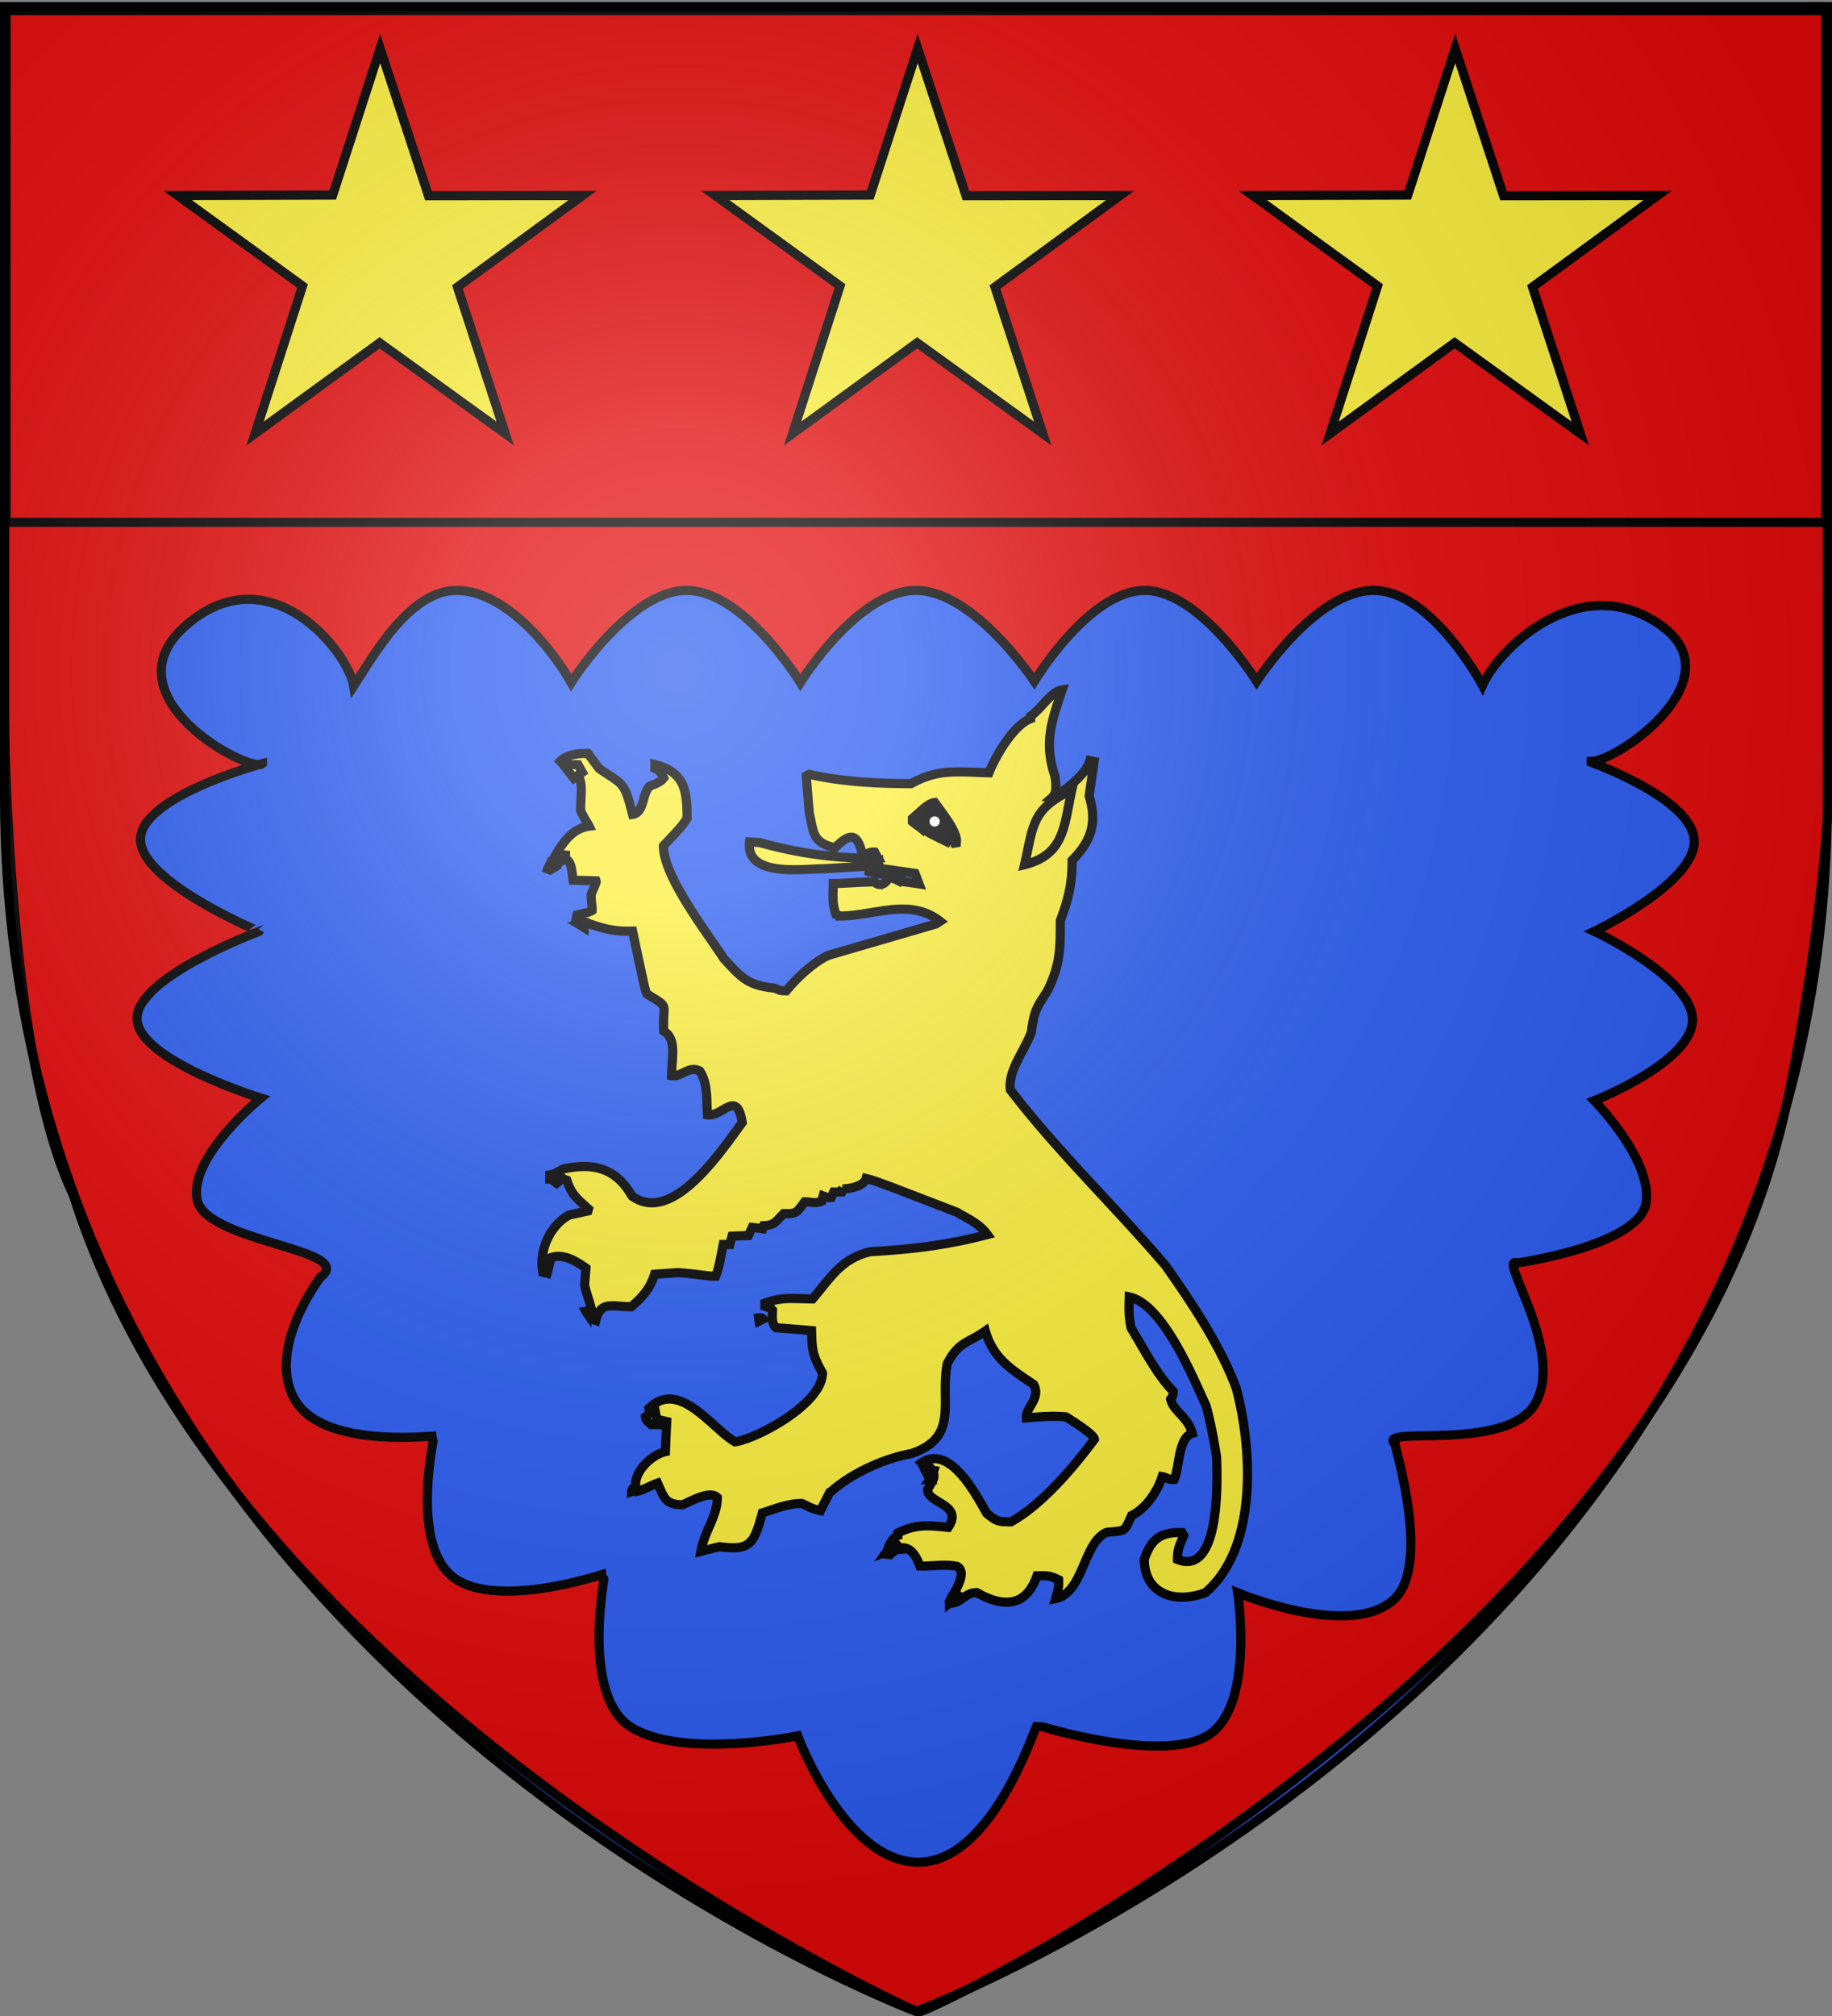
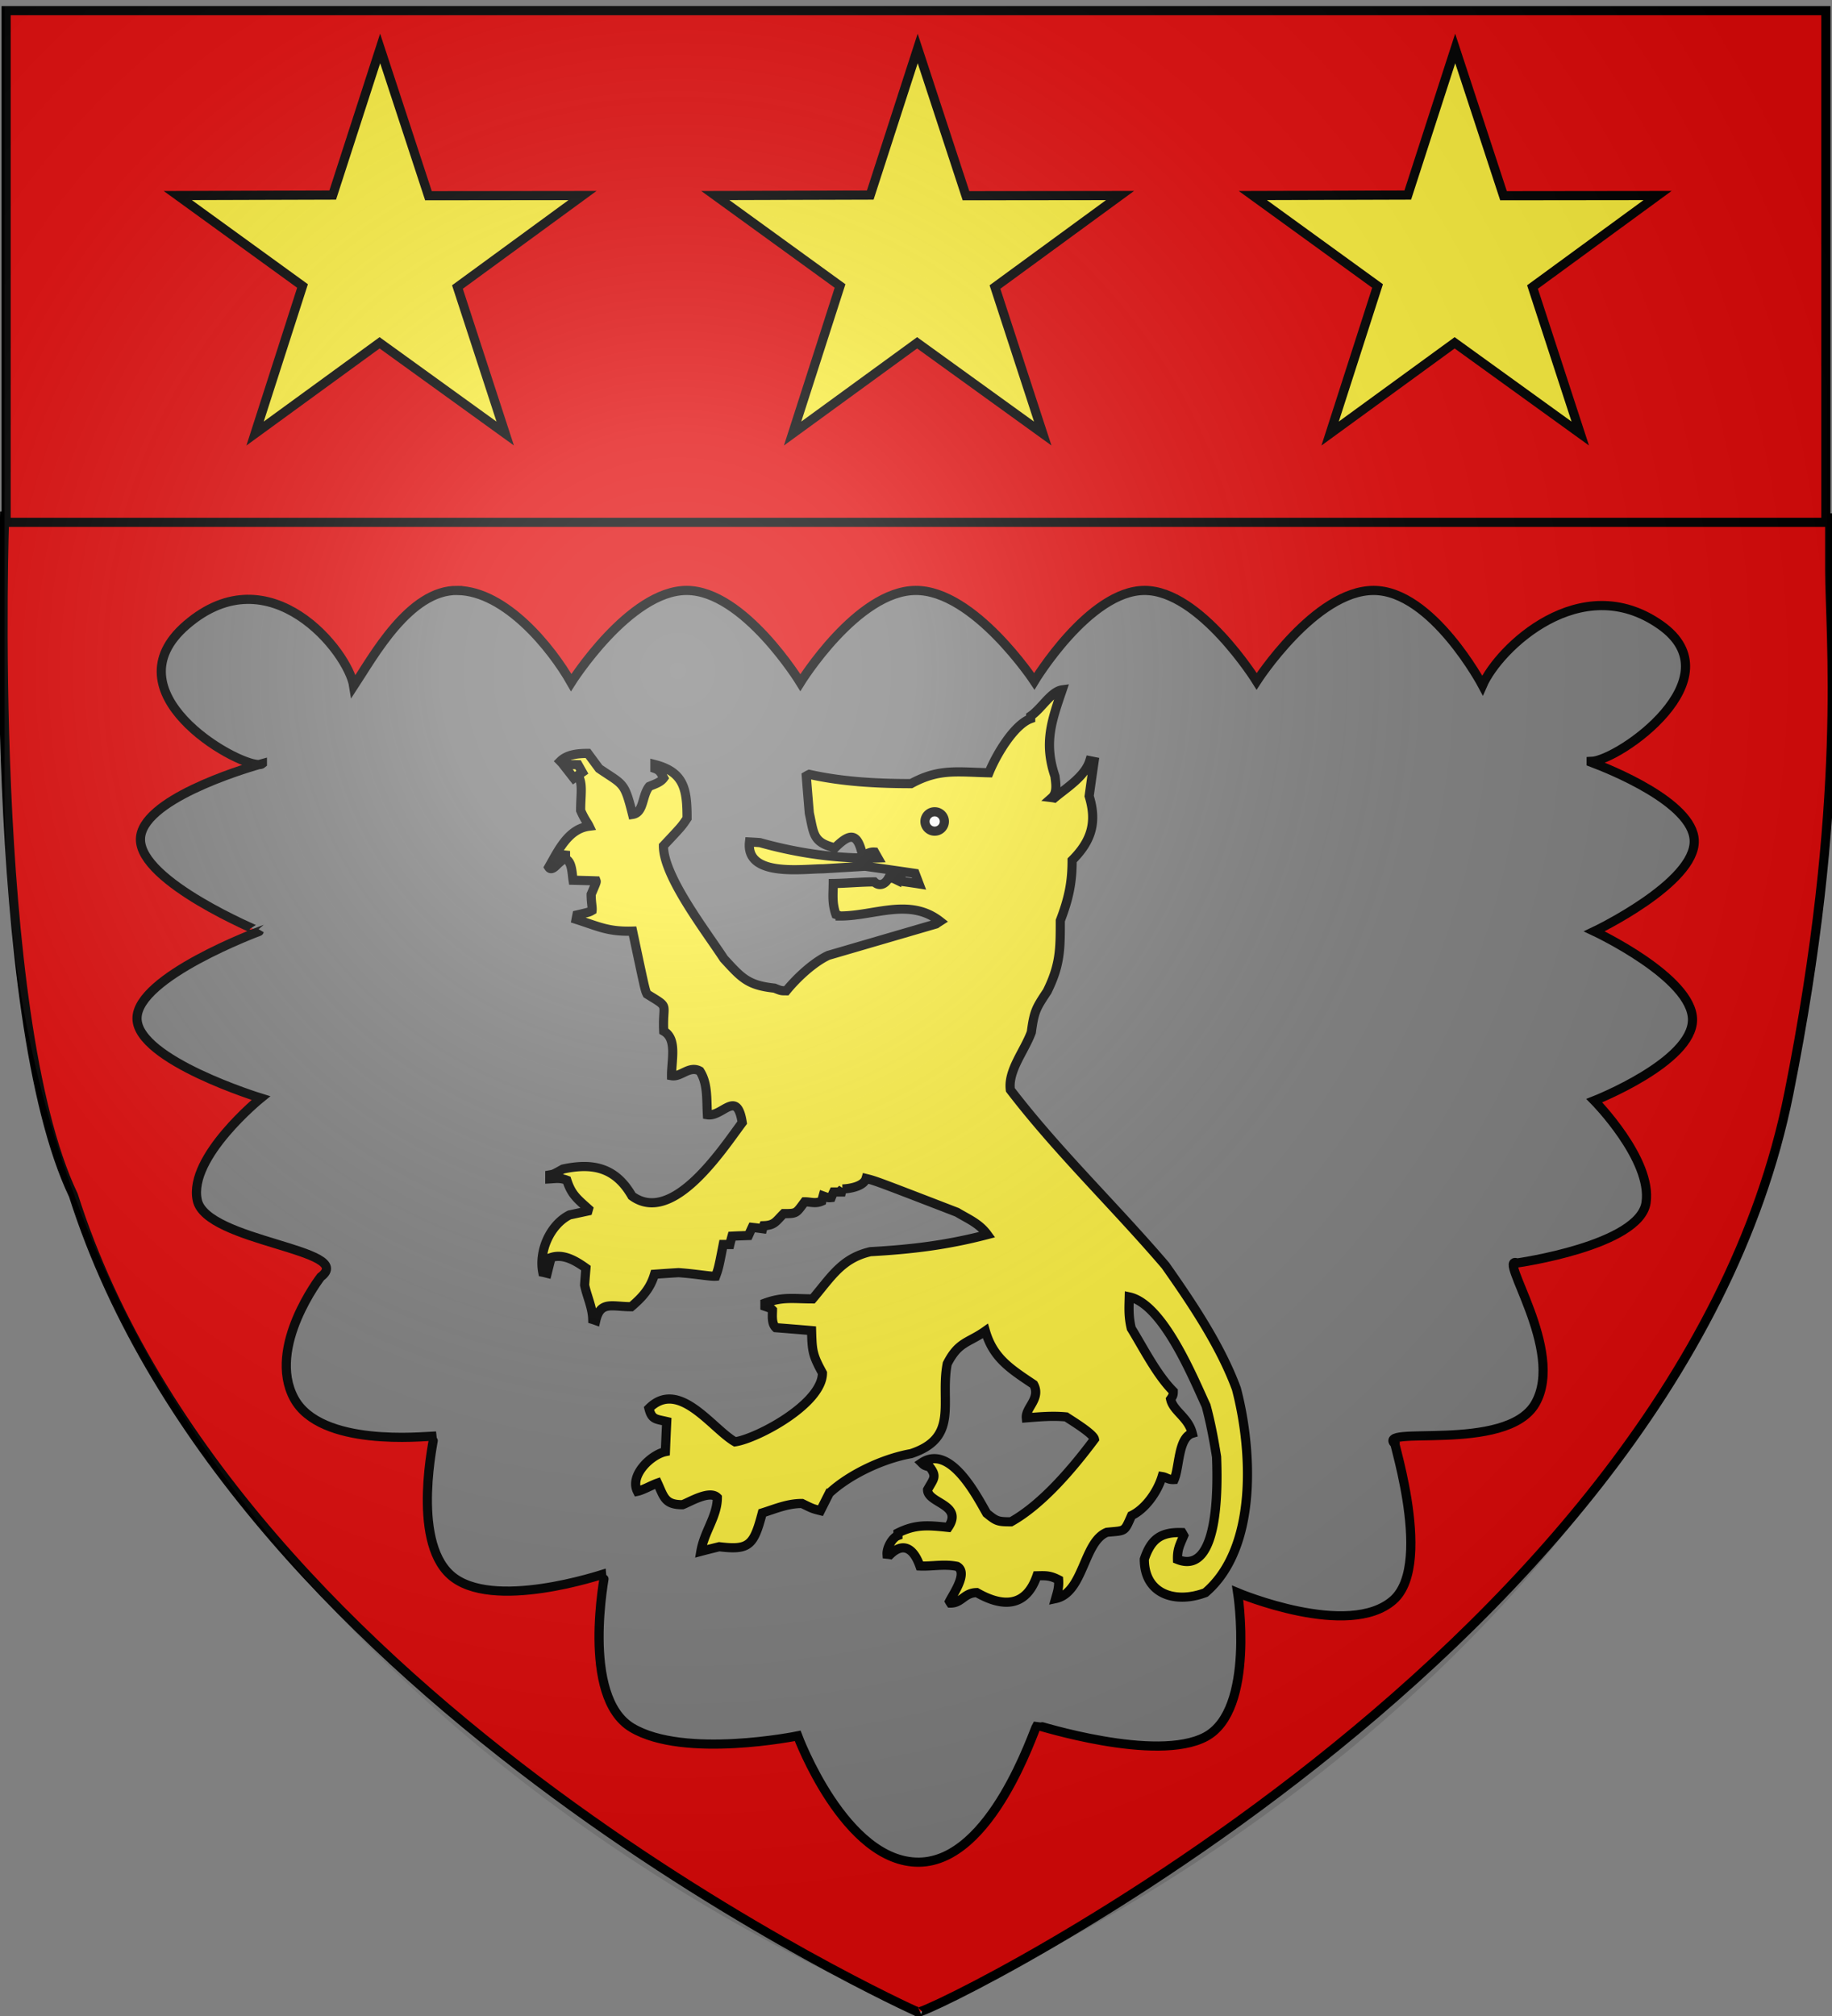
<svg xmlns="http://www.w3.org/2000/svg" xmlns:xlink="http://www.w3.org/1999/xlink" width="600" height="660" version="1.0">
  <rect width="100%" height="100%" fill="#808080" stroke="none" />
  <desc>Flag of Canton of Valais (Wallis)</desc>
  <defs>
    <radialGradient xlink:href="#b" id="c" cx="221.445" cy="226.331" r="300" fx="221.445" fy="226.331" gradientTransform="matrix(1.353 0 0 1.349 -77.63 -85.747)" gradientUnits="userSpaceOnUse" />
    <linearGradient id="b">
      <stop offset="0" style="stop-color:white;stop-opacity:.314" />
      <stop offset=".19" style="stop-color:white;stop-opacity:.251" />
      <stop offset=".6" style="stop-color:#6b6b6b;stop-opacity:.125" />
      <stop offset="1" style="stop-color:black;stop-opacity:.125" />
    </linearGradient>
  </defs>
  <g style="display:inline">
-     <path d="M300 658.5s298.5-112.32 298.5-397.772V2.176H1.5v258.552C1.5 546.18 300 658.5 300 658.5" style="fill:#2b5df2;fill-opacity:1;fill-rule:evenodd;stroke:none;stroke-width:1px;stroke-linecap:butt;stroke-linejoin:miter;stroke-opacity:1" />
-   </g>
+     </g>
  <g style="display:inline">
    <g style="stroke:#000;stroke-width:3.481;stroke-miterlimit:4;stroke-dasharray:none;stroke-opacity:1">
      <path d="M157.153 185.824v-1.47c-.719-.072-1.437-.107-2.12-.143-.43.897-.863 1.792-1.258 2.725.287.107.575.251.898.394-.971.825-2.803 3.264-3.881 1.613 3.63-6.31 7.368-14.559 15.348-15.562-.719-1.506-1.725-2.475-3.235-5.988 0-8.751 1.833-12.3-4.745-17.68-2.48-.503-2.48-.503-2.984-1.005 2.624-2.617 6.759-2.975 10.496-2.975 1.402 1.9 2.804 3.8 4.241 5.737 9.31 6.383 9.562 4.841 12.725 17.428 4.35-.644 3.487-7.064 6.327-10.615 1.942-.86 4.241-1.47 5.5-3.227-1.043-1.972-1.582-2.976-3.344-3.586v-1.505c11.289 2.903 12.222 9.717 12.222 20.439-1.977 2.977-1.977 2.977-8.985 10.435 0 11.584 15.958 32.132 22.968 42.855 6.651 7.207 8.987 10.112 19.231 11.187 2.48 1.005 2.48 1.005 4.493 1.005 3.918-4.842 10.317-10.83 15.96-13.449 13.623-3.98 27.282-7.96 40.942-11.941.503-.358 1.007-.681 1.509-1.004-11.61-9.072-24.982-2.008-37.957-2.008a29 29 0 0 0-1.618-.61c-1.51-4.411-1.044-7.315-1.007-11.727 5.14-.07 10.496-.61 15.6-.61 1.87 1.867 4.135.933 5.357-1.362 1.652-.107 1.652-.107 3.127.61v-.968h1.509c.287.502.576 1.04.862 1.578 2.05.287 4.099.574 6.148.897l-1.51-3.98c-6.327-.934-12.654-1.83-18.98-2.727l-15.96.968c-7.8 0-29.474 3.3-27.964-10.184 1.33.071 2.659.144 3.99.251 14.161 3.981 29.654 6.275 44.787 5.81-.43-.754-.863-1.507-1.258-2.224-2.085-.144-2.803.86-4.601 1.148-1.833-8.284-4.492-8.714-10.46-2.761-8.411-2.08-7.98-5.237-9.74-13.197-.397-4.698-.791-9.395-1.151-14.093.36-.216.754-.43 1.15-.61 12.509 2.798 25.665 3.514 38.676 3.514 10.498-5.737 17.255-4.41 29.584-4.123 2.696-6.706 9.49-18.253 15.852-20.547v-1.006c4.17-2.832 7.729-9.358 11.97-9.932-4.097 11.976-7.01 20.225-2.731 32.848.214 2.223 1.077 6.095-1.152 8.068.289.036.577.072.9.144 4.566-3.838 11.646-8.176 13.479-14.165q.809.16 1.618.323c-.648 4.374-1.259 8.75-1.87 13.124 2.984 9.755 1.043 16.89-6.47 24.385 0 8.57-1.293 14.524-4.493 22.915 0 10.866 0 16.783-4.996 26.896-4.278 6.418-4.96 7.637-6.004 15.456-2.55 7.1-8.95 14.559-7.978 21.91 17.9 23.38 39.575 44.073 58.914 66.7 9.849 13.985 20.884 30.338 26.959 46.799 5.93 22.484 8.375 60.245-11.754 77.457-11.466 4.339-23.22.61-23.22-12.694 2.587-7.674 6.217-10.364 14.34-10.113.216.358.432.753.648 1.147-1.438 3.407-2.48 5.164-2.372 9.073 16.714 6.67 15.06-32.024 14.845-38.944-1.078-6.742-2.3-13.161-3.99-19.436-4.457-9.503-16.139-38.587-29.187-41.347-.108 4.303-.324 7.351.755 11.941 4.493 7.28 9.705 17.68 15.959 23.919 0 1.327-.107 1.721-1.007 2.976 1.007 4.626 6.686 6.814 8.232 12.982-5.392 1.614-4.852 12.945-6.865 17.536-2.373.143-2.768-.826-4.602-1.112-1.726 5.702-6.254 12.229-11.61 14.81-2.84 6.42-2.229 5.63-9.346 6.347-8.914 3.48-8.806 22.915-19.482 25.175.826-2.87 1.294-4.411 1.115-7.137-3.343-1.72-4.89-1.578-8.232-1.506-4.17 12.05-13.085 11.977-22.825 6.383-4.817 0-5.716 3.98-9.994 3.98a7 7 0 0 1-.395-.644c1.546-3.048 7.153-10.973 2.876-13.305-4.997-1.004-9.526.072-14.127-.144-2.192-6.204-6.003-9.503-11.322-4.338-.396-.073-.79-.108-1.15-.145-.145-2.4 1.94-6.274 4.133-7.064v-1.004c6.686-3.334 11.286-2.94 19.087-2.115 5.966-8.75-7.836-9.073-7.836-14.31 2.408-4.302 3.595-4.948.863-8.605-2.12-.61-2.12-.61-3.128-1.613 10.676-7.102 20.525 11.797 24.73 19.185 3.703 3.013 4.206 3.227 9.239 3.227 11.934-6.67 23.509-20.404 31.704-31.378-.395-2.152-9.67-7.675-10.748-8.462-5.355-.503-9.993-.037-15.133.358-.36-3.838 5.68-7.387 2.767-12.695-8.95-5.988-15.384-10.076-18.332-20.296-6.578 4.66-10.172 3.98-14.486 12.443-2.84 14.522 4.744 28.006-13.732 34.138-10.782 1.902-23.579 7.998-31.092 15.026a1155 1155 0 0 0-3.343 6.634c-2.983-.752-2.983-.752-7.008-2.725-5.536 0-10.066 2.009-15.098 3.586-3.234 12.336-4.96 14.237-16.355 12.838-2.336.574-4.674 1.148-6.973 1.757 1.294-7.566 6.254-13.304 6.254-20.44-2.948-2.94-10.496 1.721-13.229 2.725-6.72 0-7.044-2.905-9.488-8.212-2.374.825-5.572 2.69-7.657 3.12-3.02-6.06 5.14-13.914 10.64-15.06.144-3.839.323-7.64.504-11.44-4.279-1.005-5.68-.719-6.759-4.986 11.394-11.367 23.94 7.674 32.71 12.694 8.484-1.254 33.214-14.45 33.214-26.141-3.81-6.956-3.917-8.427-4.134-16.101-4.528-.395-9.057-.754-13.587-1.112-1.725-1.65-1.258-4.948-1.258-6.706-.646-.646-.646-.646-2.875-1.399v-1.219c6.9-2.51 10.675-1.613 18.116-1.613 7.225-8.535 11.107-15.383 21.964-17.93 15.598-.861 29.078-2.475 44.428-6.492-3.092-4.267-7.298-5.916-11.503-8.463-30.95-11.94-30.95-11.94-34.58-12.836-.898 3.047-6.362 3.908-8.985 3.98a10 10 0 0 0-.36 1.147h-2.983c-.324.68-.612 1.398-.9 2.115-1.114.108-1.114.108-3.091-.61-.18.646-.358 1.292-.503 1.973-2.48 1.076-4.134.25-6.507.25-3.307 4.412-2.911 4.484-7.98 4.484-3.02 3.012-3.45 4.447-7.62 4.59-.143.36-.25.753-.359 1.148-1.33-.18-2.66-.36-3.99-.502-.468 1.003-.935 2.044-1.402 3.083-2.084.072-4.17.144-6.255.251-.287 1.04-.575 2.08-.827 3.156h-2.515c-1.761 8.966-1.761 8.966-2.876 12.05-2.12.142-7.117-.861-14.09-1.363-3.057.178-6.11.393-9.131.61-1.618 5.378-4.529 8.642-8.842 12.335-7.405 0-11.72-2.33-13.48 5.235-.395-.143-.79-.287-1.15-.394-.108-4.59-2.158-8.643-3.091-13.052.144-2.153.323-4.304.503-6.455-4.098-2.941-8.663-5.523-13.228-4.018-.504 1.973-1.007 3.982-1.51 5.99-.575-.144-1.114-.287-1.653-.395-1.581-8.032 2.731-18.002 10.136-21.767q3.504-.754 7.01-1.506l.215-.753c-4.565-4.089-6.506-5.63-8.232-10.938-2.55-.967-4.061-.644-6.47-.502v-1.506c1.474-.251 1.474-.251 4.997-2.223 11.394-2.475 20.022-.575 26.204 10.22 15.493 11.368 34.4-17.859 41.912-27.864-2.012-12.91-7.512-2.043-13.227-2.976-.36-6.096.18-11.834-2.876-16.603-4.06-2.224-7.153 2.402-10.748 1.757-.036-6.061 2.193-13.986-2.984-16.926-.539-11.153 2.661-8.5-6.326-14.057-.754-1.507-.754-1.507-5.5-23.919-9.345.287-12.904-1.758-21.459-4.482.109-.574.216-1.112.323-1.65 4.638-1.077 4.638-1.077 5.752-1.722.144-1.111-.36-3.083-.36-6.096 2.014-4.734 2.014-4.734 1.87-5.128-2.912-.108-5.824-.18-8.735-.251-.396-2.474-.36-7.173-2.876-8.069z" style="fill:#fcef3c;stroke:#000;stroke-width:3.481;stroke-miterlimit:4;stroke-dasharray:none;stroke-opacity:1" transform="translate(49.74 121.03)scale(.862)" />
-       <path d="M303.087 468.39c.756-2.508.756-2.508 1.87-3.87.54.358 1.078.716 1.618 1.111-1.186.896-2.336 1.828-3.488 2.76zM279.148 448.955c1.222-1.721 1.366-2.366 3.236-3.227.862.61.862.61 1.581 2.331-2.84.144-2.84.144-4.817.896zM182.276 426.04c.251-1.003.251-1.003.862-1.362.36.18.755.394 1.15.61-.683.25-1.366.502-2.012.753zM295.612 421.558c-.683-1.327-1.366-2.655-2.013-3.98 1.15.143 2.336.322 3.522.503-.755 2.473-.755 2.473-1.51 3.477zM189.751 400.652c-1.365-1.22-2.084-1.507-2.228-2.977 1.51-1.219 1.833-1.614 3.74-2.008.322 1.65.646 3.3 1.006 4.985zM230.694 361.313c-.072-.395-.108-.79-.144-1.148 1.15-.107 1.15-.107 1.654.395zM165.309 358.3a7 7 0 0 1-.395-.644c.898-.109.898-.109 1.401.393-.36.072-.682.144-1.006.251zM153.806 308.993l-.97-.754c.503-.466.503-.466 1.977-.718-.251.97-.251.97-1.007 1.472zM164.302 211.918c-.682-.43-1.33-.86-1.976-1.254a35 35 0 0 1 2.085-.395zM279.148 191.98c.216-.323.468-.646.72-.969.178.18.395.395.61.61-.467.108-.897.216-1.33.358zM276.13 191.515c-1.69-.432-3.343-.862-4.998-1.257 3.99-1.003 3.99-1.003 5.608-.896.288.718.575 1.435.898 2.153zM153.806 188.502q-1.238.753-2.48 1.505c-.323-.143-.61-.286-.898-.394.395-.932.827-1.828 1.258-2.725.683.037 1.401.072 2.12.144zM273.65 188c1.005-1.256.825-1.04 2.48-1.47v.969c-.828.142-1.655.321-2.48.5zM331.557 188c3.415-14.882 2.588-21.05 17.972-28.366-2.946 13.16-2.588 24.529-17.972 28.366z" style="fill:#fcef3c;stroke:#000;stroke-width:3.481;stroke-miterlimit:4;stroke-dasharray:none;stroke-opacity:1" transform="translate(49.74 121.03)scale(.862)" />
-       <path d="M303.59 180.038c-5.212-2.581-10.35-4.804-14.63-8.355v-1.254c2.662-2.153 5.874-5.846 8.463-6.062 2.444 3.48 8.829 11.118 8.289 15.277-.719.108-1.438.252-2.122.394z" style="fill:#313131;stroke:#000;stroke-width:3.481;stroke-miterlimit:4;stroke-dasharray:none;stroke-opacity:1" transform="translate(49.74 121.03)scale(.862)" />
-       <path d="M303.087 178.066c-1.401-.645-2.766-1.29-4.132-1.9a19 19 0 0 1-.36-1.112c1.509-.753 1.617-1.004 2.515-2.474h.972c.61 1.686 1.222 3.371 1.868 5.092-.286.108-.574.251-.863.394zM292.703 174.479c-1.366-1.219-2.12-1.577-2.229-3.012 1.582-1.757 3.99-5.558 6.219-5.737.827.824 1.114.789 1.114 2.366-3.2 2.045-3.343 2.976-5.104 6.383z" style="fill:#313131;stroke:#000;stroke-width:3.481;stroke-miterlimit:4;stroke-dasharray:none;stroke-opacity:1" transform="translate(49.74 121.03)scale(.862)" />
      <path d="M160.314 155.152c-1.187-1.507-2.338-3.013-3.487-4.483 1.905-.717 2.766-.717 5.104-.646.538.934 1.077 1.901 1.617 2.87q-1.619 1.129-3.234 2.259z" style="fill:#fcef3c;stroke:#000;stroke-width:3.481;stroke-miterlimit:4;stroke-dasharray:none;stroke-opacity:1" transform="translate(49.74 121.03)scale(.862)" />
-       <path d="M65.598 223.235a3.012 3.012 0 1 1-6.024 0 3.012 3.012 0 1 1 6.024 0z" style="opacity:1;fill:#fff;fill-opacity:1;stroke:#000;stroke-width:2.848;stroke-miterlimit:4;stroke-dasharray:none;stroke-opacity:1" transform="matrix(1.053 0 0 1.053 240.213 33.868)" />
+       <path d="M65.598 223.235a3.012 3.012 0 1 1-6.024 0 3.012 3.012 0 1 1 6.024 0" style="opacity:1;fill:#fff;fill-opacity:1;stroke:#000;stroke-width:2.848;stroke-miterlimit:4;stroke-dasharray:none;stroke-opacity:1" transform="matrix(1.053 0 0 1.053 240.213 33.868)" />
    </g>
  </g>
  <g style="display:inline">
    <path d="M1.5 168.963s-5.854 162.934 22.535 222.353c53.023 166.591 275.809 267.045 275.809 267.045l.531.139.531-.14c-12.048 8.564 247.35-112.086 284.957-300.369 19.208-96.17 13.387-149.918 13.387-171.411v-17.013h-1.5v-.604H1.5zm148.375 24.334c15.769.303 30.754 18.844 37.188 30.167 0 0 19.05-30.167 37.812-30.167 18.763 0 37.25 30.167 37.25 30.167s18.592-30.063 37.75-30.167 38.875 29.749 38.875 29.749 17.923-29.75 36.125-29.75 36.688 29.75 36.688 29.75 19.154-29.75 38.312-29.75 35.656 31.075 35.656 31.075c5.307-12.19 32.189-38.117 58.313-19.732 24.736 17.407-13.628 44.384-22.719 44.647v.255c5.874 2.2 33.237 13.102 33.75 25.566.574 13.954-32.719 29.796-32.719 29.796s32.157 15.076 32.157 28.935c0 13.86-32.157 26.496-32.157 26.496s19.026 19.292 16.947 33.398-42.235 19.746-42.235 19.746c-6.694-2.678 15.85 28.702 5.977 45.976-9.468 16.567-53.594 6.682-45.717 13.555-3.156-7.87 13.16 38.455-.792 50.81-14.579 12.911-50.983-2.38-50.983-2.38s5.9 38.36-10.49 47.135c-16.14 8.64-55.123-3.813-55.26-3.752-.988 1.429-14.781 44.57-38.603 44.824-24.314.26-39.749-41.356-39.749-41.356s-37.238 7.595-54.327-2.682c-16.885-10.154-8.775-50.404-8.818-50.434-.892.264-37.23 12.517-50.614.395-12.97-11.748-5.205-45.248-5.35-45.419-3.505.103-37.239 3.714-45.847-12.383-8.971-16.775 8.727-39.701 8.727-39.701 12.143-9.107-37.506-11.348-40.42-25.161-2.978-14.114 20.835-33.408 20.835-33.408s-40.422-12.389-40.562-26.03 40-28.541 40-28.541S45.86 288.69 46 274.736c.128-12.717 32.907-22.733 38.781-24.428-8.244-.012-49.226-23.766-23.687-45.74 27.332-23.514 53.02 8.89 54.75 20.058 6.28-9.537 18.273-31.633 34.031-31.33zm-65.094 57.011c.533.001.924-.097 1.156-.302v-.023c-.031.008-.614.17-1.156.325z" style="opacity:1;fill:#e20909;fill-opacity:1;fill-rule:evenodd;stroke:#000;stroke-width:3;stroke-linecap:butt;stroke-linejoin:miter;stroke-miterlimit:4;stroke-opacity:1;display:inline" />
  </g>
  <g style="display:inline">
    <path d="M2 3.5h596V171H2z" style="opacity:1;fill:#e20909;fill-opacity:1;stroke:#000;stroke-width:3;stroke-miterlimit:4;stroke-dasharray:none;stroke-opacity:1" />
    <path d="m300.548 15.865 15.825 48.21 50.448-.058-40.96 29.95 15.646 47.963-41.14-29.702-40.779 29.702 15.534-48.306-40.848-29.607 50.74-.153zM124.503 15.865l15.825 48.21 50.449-.058-40.96 29.95 15.645 47.963-41.139-29.702-40.78 29.702 15.535-48.306-40.849-29.607 50.74-.153zM476.592 15.865l15.825 48.21 50.449-.058-40.96 29.95 15.646 47.963-41.14-29.702-40.78 29.702 15.535-48.306-40.848-29.607 50.74-.153z" style="fill:#fcef3c;fill-opacity:1;stroke:#000;stroke-width:3;stroke-miterlimit:4;stroke-dasharray:none;stroke-dashoffset:0;stroke-opacity:1" />
  </g>
  <path d="M300 658.5s298.5-112.32 298.5-397.772V2.176H1.5v258.552C1.5 546.18 300 658.5 300 658.5" style="opacity:1;fill:url(#c);fill-opacity:1;fill-rule:evenodd;stroke:none;stroke-width:1px;stroke-linecap:butt;stroke-linejoin:miter;stroke-opacity:1" />
-   <path d="M300 658.5S1.5 546.18 1.5 260.728V2.176h597v258.552C598.5 546.18 300 658.5 300 658.5z" style="opacity:1;fill:none;fill-opacity:1;fill-rule:evenodd;stroke:#000;stroke-width:3;stroke-linecap:butt;stroke-linejoin:miter;stroke-miterlimit:4;stroke-dasharray:none;stroke-opacity:1" />
</svg>